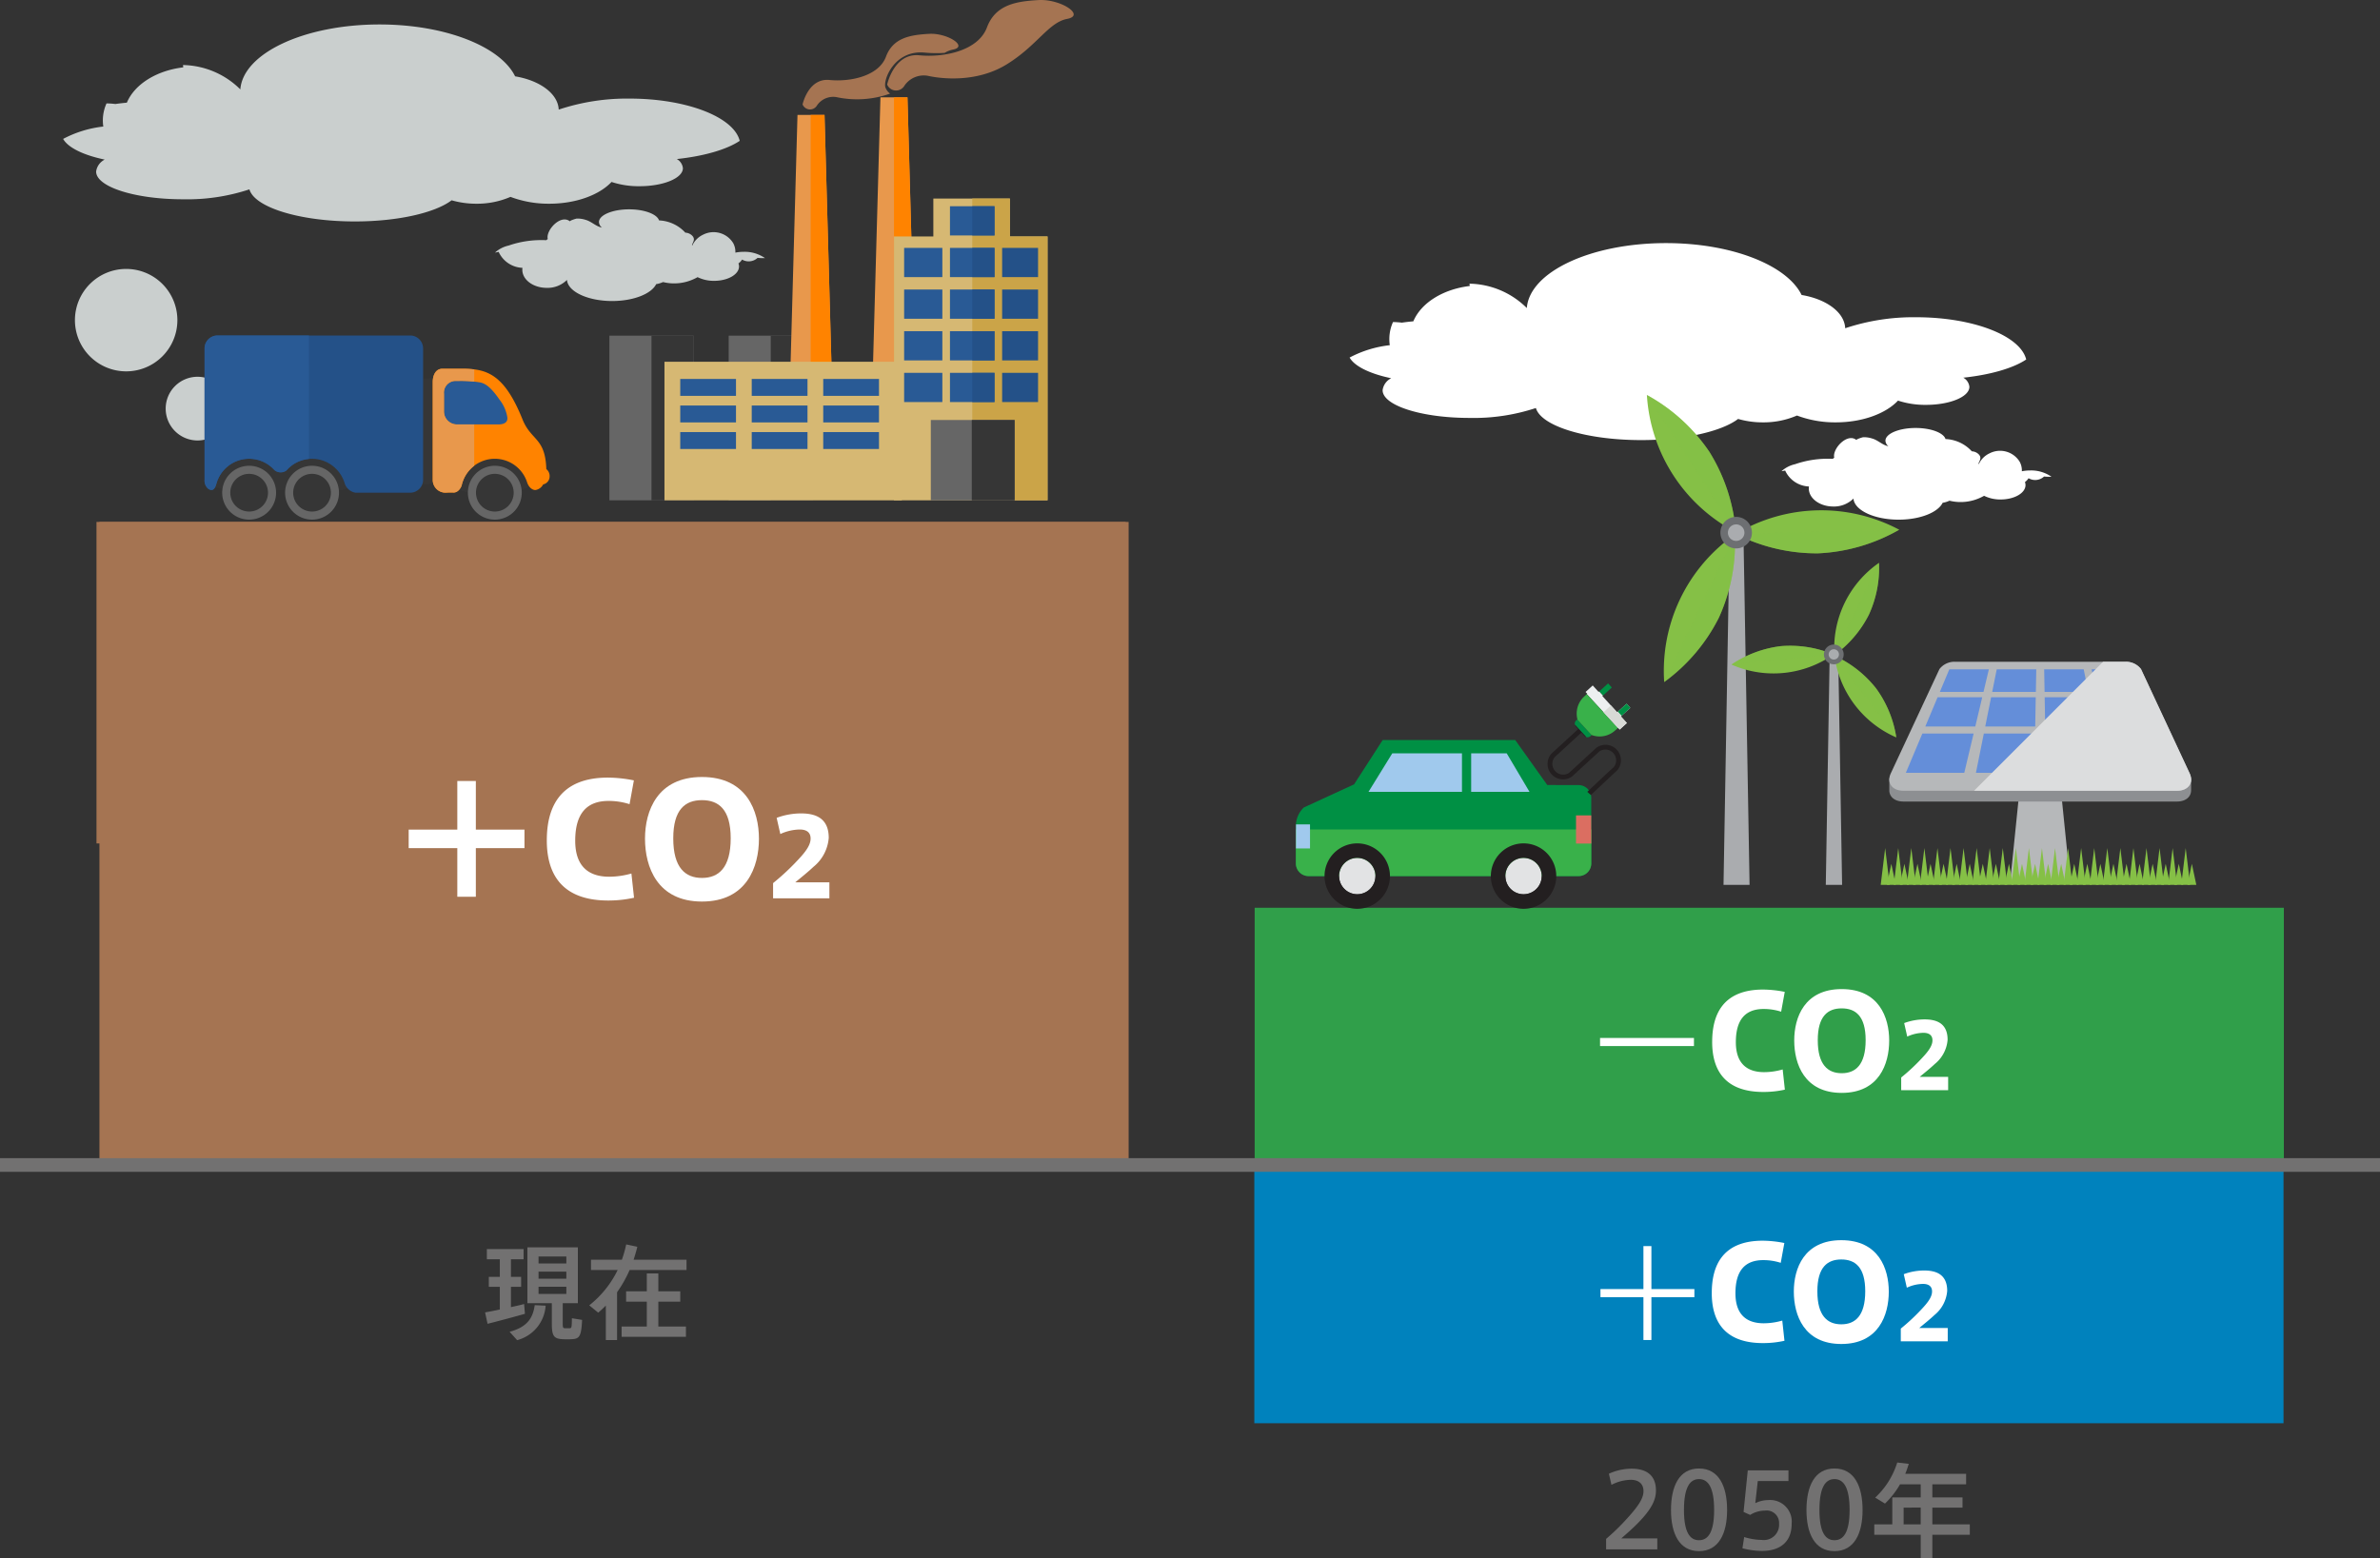
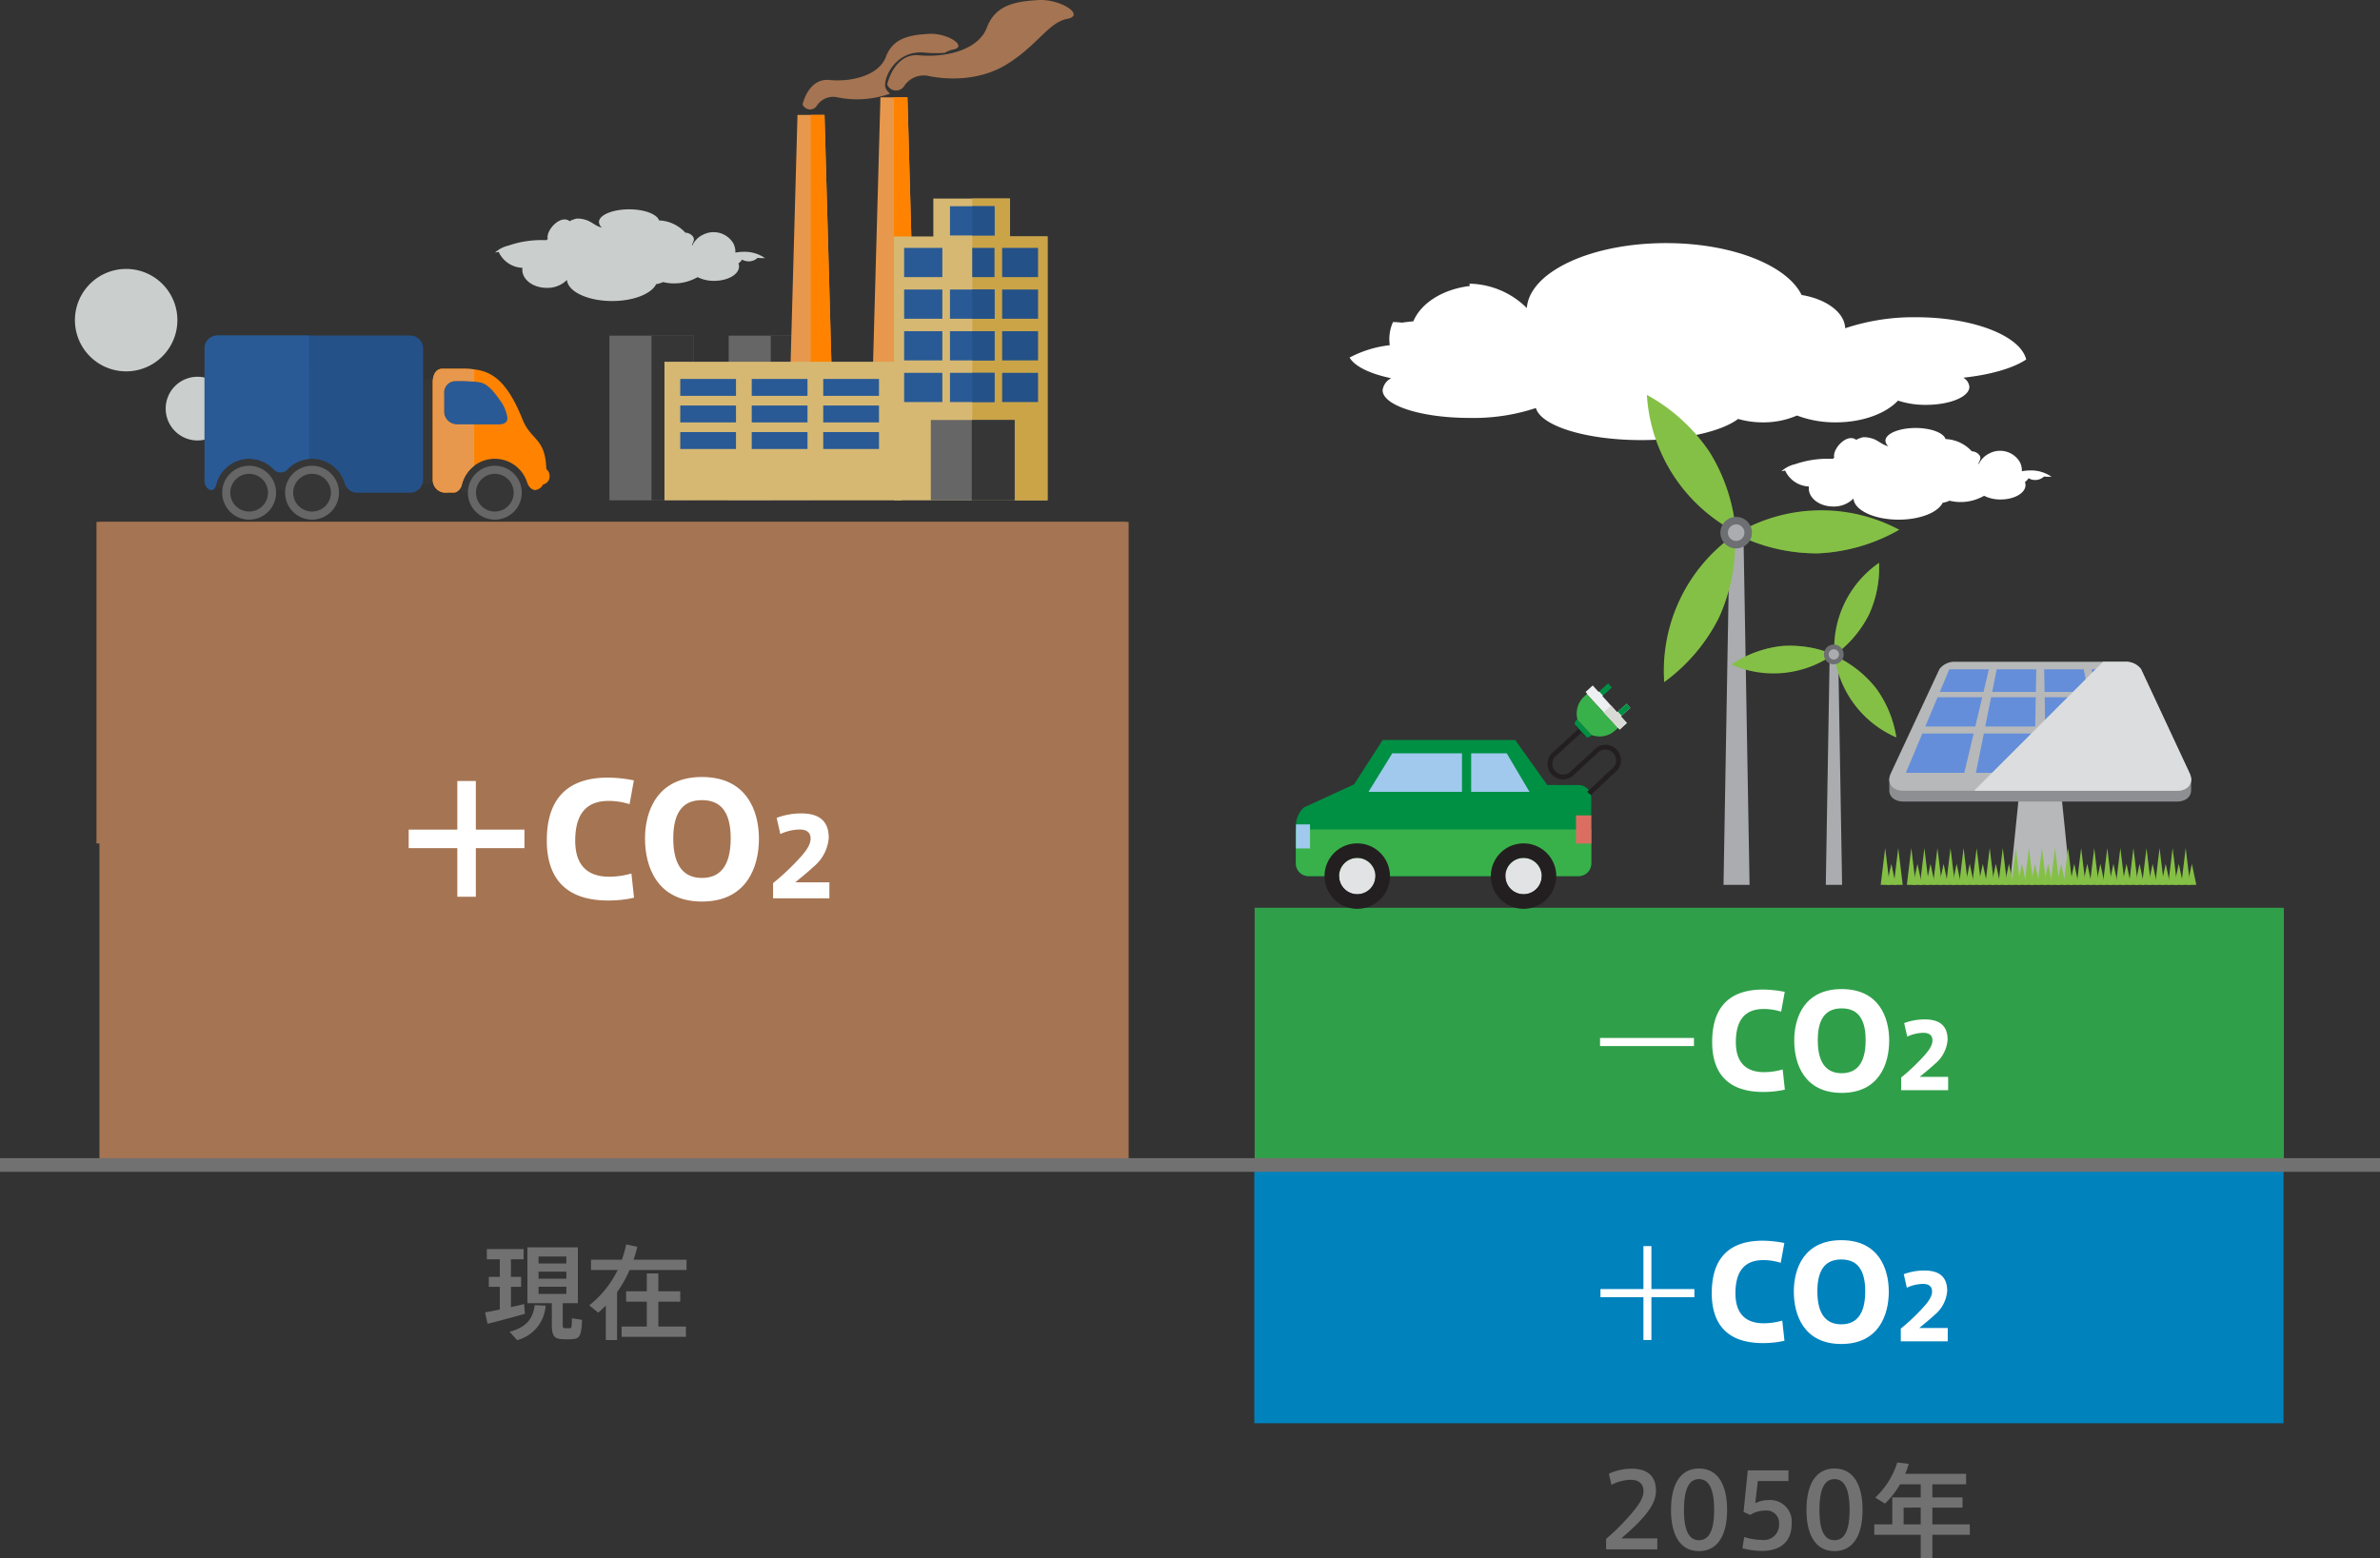
<svg xmlns="http://www.w3.org/2000/svg" width="370" height="242.28" viewBox="0 0 370 242.28">
  <rect x="0" y="0" width="370" height="242.28" fill="#333333" stroke="none" />
  <defs>
    <style>.a,.o{fill:#cacfce;}.b{fill:#666;}.c{fill:#363636;}.d{fill:#e8984c;}.e{fill:#ff8300;}.f{fill:#d6b873;}.g{fill:#cba448;}.h{fill:#a57452;}.i{fill:#295a95;}.j{fill:#245188;}.k{fill:#309f4a;}.l{fill:#0082bd;}.m{fill:#727171;}.n{fill:#fff;}.ab,.ag,.o{mix-blend-mode:multiply;isolation:isolate;}.p{fill:#009044;}.q{fill:#39b14a;}.r{fill:#db6e61;}.s{fill:#a0c9ed;}.t{fill:#e2e3e4;}.u{fill:#231f20;}.v{fill:none;}.w{fill:#edeff0;}.x{fill:#ced5db;}.y{fill:#d8dad6;}.z{fill:#aaacaf;}.aa,.ab{fill:#85c046;}.ab{opacity:0.5;}.ac{fill:#6d6f72;}.ad{fill:#b6b8ba;}.ae{fill:#8d8f92;}.af{fill:#648ed9;}.ag{fill:#dcddde;}</style>
  </defs>
  <g transform="translate(-630.5 -1004.165)">
    <path class="a" d="M656.258,1068.139a4.952,4.952,0,1,0,4.952-4.952A4.95,4.95,0,0,0,656.258,1068.139Z" transform="translate(0 -0.432)" />
    <path class="a" d="M642.15,1054.382a7.963,7.963,0,1,0,7.964-7.964A7.963,7.963,0,0,0,642.15,1054.382Z" transform="translate(0 -0.432)" />
    <g transform="translate(0 -0.432)">
      <rect class="b" width="13.086" height="25.605" transform="translate(725.236 1056.795)" />
      <rect class="c" width="6.543" height="25.605" transform="translate(731.78 1056.795)" />
      <rect class="b" width="13.085" height="25.605" transform="translate(743.781 1056.795)" />
      <rect class="c" width="6.543" height="25.605" transform="translate(750.323 1056.795)" />
      <path class="d" d="M760.324,1081.545h-7.486l1.642-59.081h4.2Z" />
      <path class="d" d="M773.221,1078.819h-7.489l1.643-59.082h4.2Z" />
      <path class="e" d="M756.527,1081.545h3.8l-1.643-59.081h-2.154Z" />
      <path class="e" d="M769.482,1078.819h3.739l-1.643-59.082h-2.1Z" />
      <rect class="f" width="36.9" height="21.549" transform="translate(733.799 1060.852)" />
      <path class="f" d="M787.5,1041.368v-5.894H775.6v5.894h-6.119V1082.4h23.875v-41.032Z" />
      <path class="g" d="M787.5,1041.368v-5.894h-5.852V1082.4h11.7v-41.032Z" />
      <path class="h" d="M768.42,1017.742s1.061-4.932,5-4.547,9.174-.75,10.511-4.328,4.6-4.062,8.023-4.259,7.359,2.375,4.449,2.927-4.657,4.163-9.432,7.09-10.3,2.166-12.038,1.8a3.628,3.628,0,0,0-3.83,1.5A1.5,1.5,0,0,1,768.42,1017.742Z" />
      <path class="h" d="M768.19,1018.293c-.538-1.073,1.287-5.984,6.068-5.516a19.315,19.315,0,0,0,3.1.039,3.891,3.891,0,0,1,1.291-.509c2.43-.463-.857-2.612-3.718-2.447s-5.586.57-6.7,3.559-5.489,3.939-8.783,3.616-4.179,3.8-4.179,3.8a1.253,1.253,0,0,0,2.243.158,3.031,3.031,0,0,1,3.2-1.256,15.305,15.305,0,0,0,8.166-.584A2.054,2.054,0,0,1,768.19,1018.293Z" />
      <rect class="b" width="13.03" height="12.491" transform="translate(775.208 1069.909)" />
      <rect class="c" width="6.661" height="12.491" transform="translate(781.577 1069.909)" />
      <rect class="i" width="8.667" height="2.628" transform="translate(736.252 1063.526)" />
      <rect class="i" width="8.669" height="2.628" transform="translate(747.366 1063.526)" />
      <rect class="i" width="8.667" height="2.628" transform="translate(758.481 1063.526)" />
      <rect class="i" width="6.925" height="4.543" transform="translate(778.185 1036.667)" />
-       <rect class="i" width="6.925" height="4.543" transform="translate(778.185 1043.145)" />
      <rect class="i" width="6.925" height="4.543" transform="translate(778.185 1049.621)" />
      <rect class="i" width="6.925" height="4.543" transform="translate(778.185 1056.098)" />
      <rect class="i" width="6.925" height="4.543" transform="translate(778.185 1062.575)" />
      <rect class="j" width="3.462" height="4.543" transform="translate(781.648 1036.667)" />
      <rect class="j" width="3.462" height="4.543" transform="translate(781.648 1043.145)" />
      <rect class="j" width="3.462" height="4.543" transform="translate(781.648 1049.621)" />
      <rect class="j" width="3.462" height="4.543" transform="translate(781.648 1056.098)" />
      <rect class="j" width="3.462" height="4.543" transform="translate(781.648 1062.575)" />
      <rect class="j" width="5.585" height="4.543" transform="translate(786.295 1043.145)" />
      <rect class="j" width="5.585" height="4.543" transform="translate(786.295 1049.621)" />
      <rect class="j" width="5.585" height="4.543" transform="translate(786.295 1056.098)" />
      <rect class="j" width="5.585" height="4.543" transform="translate(786.295 1062.575)" />
      <rect class="i" width="5.94" height="4.543" transform="translate(771.06 1043.145)" />
      <rect class="i" width="5.94" height="4.543" transform="translate(771.06 1049.621)" />
      <rect class="i" width="5.94" height="4.543" transform="translate(771.06 1056.098)" />
      <rect class="i" width="5.94" height="4.543" transform="translate(771.06 1062.575)" />
      <rect class="i" width="8.667" height="2.629" transform="translate(736.252 1067.656)" />
      <rect class="i" width="8.669" height="2.629" transform="translate(747.366 1067.656)" />
      <rect class="i" width="8.667" height="2.629" transform="translate(758.481 1067.656)" />
      <rect class="i" width="8.667" height="2.629" transform="translate(736.252 1071.787)" />
      <rect class="i" width="8.669" height="2.629" transform="translate(747.366 1071.787)" />
      <rect class="i" width="8.667" height="2.629" transform="translate(758.481 1071.787)" />
    </g>
    <g transform="translate(0 -0.432)">
      <path class="c" d="M713.365,1079.868s-3.75,3.168-12,.814c-2.208-1.772-4.375-.356-6.375-.814s-9.458.125-9.458.125a6.038,6.038,0,0,1-5.084.689c-2.666-.98-4.25.6-8.125,0s-9.083.585-9.25-.989,4.376-6.261,8.959-7.272,20.291-9.8,26.708-8.97S717.406,1076.618,713.365,1079.868Z" />
      <path class="c" d="M672.561,1081.207a3.329,3.329,0,1,1-3.33-3.329A3.329,3.329,0,0,1,672.561,1081.207Z" />
      <path class="c" d="M682.341,1081.207a3.329,3.329,0,1,1-3.33-3.329A3.329,3.329,0,0,1,682.341,1081.207Z" />
      <path class="c" d="M710.757,1081.207a3.329,3.329,0,1,1-3.33-3.329A3.329,3.329,0,0,1,710.757,1081.207Z" />
      <path class="b" d="M679.011,1077.026a4.188,4.188,0,1,0,4.188,4.187A4.188,4.188,0,0,0,679.011,1077.026Zm0,7.119a2.932,2.932,0,1,1,2.932-2.932A2.931,2.931,0,0,1,679.011,1084.145Z" />
      <path class="b" d="M707.428,1077.026a4.188,4.188,0,1,0,4.187,4.187A4.188,4.188,0,0,0,707.428,1077.026Zm0,7.119a2.932,2.932,0,1,1,2.932-2.932A2.932,2.932,0,0,1,707.428,1084.145Z" />
      <path class="b" d="M669.231,1077.026a4.188,4.188,0,1,0,4.189,4.187A4.188,4.188,0,0,0,669.231,1077.026Zm0,7.119a2.932,2.932,0,1,1,2.933-2.932A2.932,2.932,0,0,1,669.231,1084.145Z" />
      <path class="j" d="M694.264,1056.767H664.315a2.017,2.017,0,0,0-2.012,2.011V1079.2a1.643,1.643,0,0,0,.591,1.419c.936.593,1.152-.509,1.308-1a5.275,5.275,0,0,1,8.945-1.94,1.5,1.5,0,0,0,1.887.071,5.254,5.254,0,0,1,3.977-1.812,5.339,5.339,0,0,1,5.054,3.754,2.135,2.135,0,0,0,1.7,1.522h8.5a2.016,2.016,0,0,0,2.012-2.012v-20.423A2.017,2.017,0,0,0,694.264,1056.767Z" />
      <path class="i" d="M678.532,1056.767H664.315a2.017,2.017,0,0,0-2.012,2.011V1079.2a1.643,1.643,0,0,0,.591,1.419c.936.593,1.152-.509,1.308-1a5.275,5.275,0,0,1,8.945-1.94,1.5,1.5,0,0,0,1.887.071,5.253,5.253,0,0,1,3.5-1.786Z" />
      <path class="i" d="M711.365,1072.16l-11.875.268-.458-9.518,8.875,1.417Z" />
      <path class="e" d="M715.432,1077.543c-.159-4.928-2.359-4.391-3.7-7.727-2.791-6.939-5.476-7.873-9.221-7.873h-3.262c-.981,0-1.474.954-1.474,2.061v15.231a1.971,1.971,0,0,0,2.012,1.972,11.325,11.325,0,0,1,1.2-.017c.755.023,1.215-.8,1.3-1.178a5.275,5.275,0,0,1,10.162-.4c.314.936.973,1.227,1.315,1.184a1.643,1.643,0,0,0,1.176-.869,1.277,1.277,0,0,0,1.005-1.295A1.364,1.364,0,0,0,715.432,1077.543Zm-7.513-6.945h-6.387a2.018,2.018,0,0,1-2.012-2.012v-2.744a1.821,1.821,0,0,1,1.764-2.012h.64a18.353,18.353,0,0,1,3.043.205c.907.133,1.763.654,3.189,2.706a6.026,6.026,0,0,1,1.214,2.732C709.467,1070.171,709.027,1070.6,707.919,1070.6Z" />
      <path class="d" d="M704.22,1070.6h-2.688a2.018,2.018,0,0,1-2.012-2.012v-2.744a1.821,1.821,0,0,1,1.764-2.012h.64a19.219,19.219,0,0,1,2.3.109v-1.9a13.85,13.85,0,0,0-1.71-.1h-3.262c-.981,0-1.474.954-1.474,2.061v15.231a1.971,1.971,0,0,0,2.012,1.972,11.325,11.325,0,0,1,1.2-.017c.755.023,1.215-.8,1.3-1.178a5.271,5.271,0,0,1,1.93-2.979Z" />
    </g>
    <rect class="h" width="160" height="50" transform="translate(645.5 1085.325)" />
    <rect class="k" width="160" height="40" transform="translate(825.554 1145.325)" />
    <rect class="h" width="160" height="100" transform="translate(645.959 1085.325)" />
    <rect class="l" width="160" height="40" transform="translate(825.5 1185.485)" />
    <path class="m" d="M370,1.063H0V-1.063H370Z" transform="translate(630.5 1185.325)" />
    <g transform="translate(0 -0.432)">
      <path class="n" d="M712.035,1133.606v2.88h-7.561v7.561h-2.88v-7.561h-7.561v-2.88h7.561v-7.561h2.88v7.561Z" />
      <path class="n" d="M715.508,1135.262c0-4.848,1.824-9.745,9.505-9.745a21.087,21.087,0,0,1,4.032.433l-.672,3.7a10.584,10.584,0,0,0-3.264-.505c-3.36,0-5.185,1.921-5.185,6.193,0,4.009,2.113,5.593,5.281,5.593a12.663,12.663,0,0,0,3.456-.5l.408,3.768a18.422,18.422,0,0,1-4.008.432c-7.609,0-9.553-4.585-9.553-9.337Z" />
      <path class="n" d="M730.774,1135c0-4.272,1.9-9.577,8.857-9.577s8.857,5.3,8.857,9.6c0,4.368-1.9,9.769-8.857,9.769s-8.857-5.4-8.857-9.769Zm4.393-.024c0,4.561,1.872,6.144,4.464,6.144s4.465-1.583,4.465-6.168c0-4.488-1.872-5.928-4.465-5.928s-4.464,1.44-4.464,5.928Z" />
      <path class="n" d="M756.519,1135c0-1.058-.756-1.411-1.7-1.411a7.465,7.465,0,0,0-3.008.706l-.571-2.52a11,11,0,0,1,3.78-.689c2.067,0,4.318.588,4.318,3.8a6.441,6.441,0,0,1-2.369,4.5c-.907.857-1.949,1.68-2.839,2.42h5.309v2.486h-8.753v-2.369a36.963,36.963,0,0,0,3.36-3.074c1.31-1.361,2.47-2.621,2.47-3.83Z" />
    </g>
    <g transform="translate(0 -0.432)">
      <path class="n" d="M879.247,1166.005h14.6v1.26h-14.6Z" />
      <path class="n" d="M896.679,1166.6c0-4.041,1.52-8.122,7.922-8.122a17.551,17.551,0,0,1,3.36.361l-.56,3.08a8.821,8.821,0,0,0-2.72-.42c-2.8,0-4.322,1.6-4.322,5.161,0,3.341,1.761,4.661,4.4,4.661a10.552,10.552,0,0,0,2.88-.42l.34,3.141a15.355,15.355,0,0,1-3.34.36c-6.342,0-7.962-3.821-7.962-7.782Z" />
      <path class="n" d="M909.435,1166.385c0-3.56,1.58-7.981,7.381-7.981s7.382,4.421,7.382,8c0,3.641-1.58,8.142-7.382,8.142s-7.381-4.5-7.381-8.142Zm3.66-.02c0,3.8,1.561,5.121,3.721,5.121s3.721-1.32,3.721-5.141c0-3.741-1.56-4.941-3.721-4.941s-3.721,1.2-3.721,4.941Z" />
      <path class="n" d="M930.925,1166.381c0-.883-.63-1.177-1.414-1.177a6.226,6.226,0,0,0-2.508.588l-.476-2.1a9.173,9.173,0,0,1,3.152-.574c1.723,0,3.6.49,3.6,3.166a5.375,5.375,0,0,1-1.975,3.753c-.757.715-1.625,1.4-2.367,2.018h4.426v2.073h-7.3v-1.975a30.858,30.858,0,0,0,2.8-2.564c1.093-1.134,2.059-2.185,2.059-3.193Z" />
    </g>
    <g transform="translate(0 -0.432)">
      <path class="n" d="M893.913,1205.053v1.26h-6.682v6.661h-1.24v-6.661H879.31v-1.26h6.681v-6.682h1.24v6.682Z" />
      <path class="n" d="M896.616,1205.653c0-4.041,1.52-8.122,7.922-8.122a17.646,17.646,0,0,1,3.36.36l-.56,3.081a8.792,8.792,0,0,0-2.72-.42c-2.8,0-4.322,1.6-4.322,5.161,0,3.34,1.761,4.66,4.4,4.66a10.515,10.515,0,0,0,2.88-.42l.34,3.141a15.355,15.355,0,0,1-3.34.36c-6.342,0-7.962-3.82-7.962-7.781Z" />
      <path class="n" d="M909.372,1205.432c0-3.56,1.58-7.981,7.381-7.981s7.382,4.421,7.382,8c0,3.641-1.58,8.142-7.382,8.142s-7.381-4.5-7.381-8.142Zm3.66-.02c0,3.8,1.561,5.122,3.721,5.122s3.721-1.321,3.721-5.142c0-3.74-1.56-4.941-3.721-4.941s-3.721,1.2-3.721,4.941Z" />
      <path class="n" d="M930.862,1205.428c0-.882-.63-1.177-1.414-1.177a6.211,6.211,0,0,0-2.508.589l-.476-2.1a9.145,9.145,0,0,1,3.152-.575c1.723,0,3.6.491,3.6,3.166a5.377,5.377,0,0,1-1.975,3.754c-.757.714-1.625,1.4-2.367,2.017H933.3v2.073H926V1211.2a30.833,30.833,0,0,0,2.8-2.563c1.093-1.135,2.059-2.185,2.059-3.194Z" />
    </g>
    <path class="o" d="M711.724,1046.246a2.048,2.048,0,0,0-.023.3c0,1.555,1.7,2.815,3.8,2.815a4.269,4.269,0,0,0,3.141-1.238c.139,1.824,3.227,3.284,7.024,3.284,3.329,0,6.11-1.121,6.843-2.626a4.039,4.039,0,0,0,1.068-.323,7.269,7.269,0,0,0,4.913-.524c.158-.075.31-.155.46-.238a5.681,5.681,0,0,0,2.574.572c2.135,0,3.866-1,3.866-2.235a1.336,1.336,0,0,0-.09-.471,2.293,2.293,0,0,0,.566-.6,2.033,2.033,0,0,0,1.9.081,1.99,1.99,0,0,0,.506-.344c.253.023.517.038.788.038.123,0,.245,0,.364-.008a5.546,5.546,0,0,0-3.293-.975,6.588,6.588,0,0,0-1.311.129,2.8,2.8,0,0,0-.341-1.491,3.575,3.575,0,0,0-4.652-1.311,3.449,3.449,0,0,0-1.71,1.711c-.01-.039-.027-.078-.037-.119.17-.448.521-.874.078-1.379a1.582,1.582,0,0,0-1.114-.516,5.853,5.853,0,0,0-4.088-1.905c-.3-.971-2.265-1.723-4.648-1.723-2.592,0-4.693.886-4.693,1.981a1.169,1.169,0,0,0,.463.855c-.947-.178-1.608-.944-2.535-1.2a4.138,4.138,0,0,0-1.4-.2c-.055.006-1.165.325-1.018.45-1.432-1.209-3.819,1.382-3.467,2.733a.708.708,0,0,0-.205.174c-.166,0-.333-.007-.5-.007a15.479,15.479,0,0,0-5.381.845,4.66,4.66,0,0,0-2.116,1.093,4.485,4.485,0,0,0,.564-.114A4.234,4.234,0,0,0,711.724,1046.246Z" transform="translate(0 -0.432)" />
-     <path class="o" d="M646.78,1029.413a2.44,2.44,0,0,0-1.336,1.861c0,2.379,6.04,4.311,13.494,4.311a30.772,30.772,0,0,0,10.336-1.541c.791,2.8,7.822,4.989,16.382,4.989,6.725,0,12.5-1.352,15.053-3.289a13.841,13.841,0,0,0,3.84.532,13.111,13.111,0,0,0,5.311-1.063,16.85,16.85,0,0,0,6.025,1.063c4.17,0,7.795-1.368,9.684-3.384a13.445,13.445,0,0,0,4.349.662c3.725,0,6.747-1.254,6.747-2.8a1.841,1.841,0,0,0-.946-1.425c4.258-.454,7.773-1.486,9.779-2.83-.9-3.691-8.218-6.569-17.114-6.569a33.554,33.554,0,0,0-11.026,1.71c-.1-2.47-2.928-4.534-6.777-5.172-2.26-4.623-10.829-8.068-21.079-8.068-11.7,0-21.213,4.487-21.639,10.1a12.959,12.959,0,0,0-8.909-3.79c.008.122.022.242.039.361-4.2.5-7.588,2.658-8.771,5.492-.61.055-1.206.123-1.781.207a13.059,13.059,0,0,0-1.382-.094,6.461,6.461,0,0,0-.5,3.6,17.452,17.452,0,0,0-6.245,1.922C641.09,1027.57,643.5,1028.73,646.78,1029.413Z" transform="translate(0 -0.432)" />
    <path class="n" d="M911.724,1080.246a2.048,2.048,0,0,0-.023.3c0,1.555,1.7,2.815,3.8,2.815a4.269,4.269,0,0,0,3.141-1.238c.139,1.824,3.227,3.284,7.024,3.284,3.329,0,6.11-1.121,6.843-2.626a4.039,4.039,0,0,0,1.068-.323,7.269,7.269,0,0,0,4.913-.524c.158-.075.31-.155.46-.238a5.681,5.681,0,0,0,2.574.572c2.135,0,3.866-1,3.866-2.235a1.336,1.336,0,0,0-.09-.471,2.293,2.293,0,0,0,.566-.6,2.033,2.033,0,0,0,1.9.081,1.99,1.99,0,0,0,.506-.344c.253.023.517.038.788.038.123,0,.245,0,.364-.008a5.546,5.546,0,0,0-3.293-.975,6.588,6.588,0,0,0-1.311.129,2.8,2.8,0,0,0-.341-1.491,3.575,3.575,0,0,0-4.652-1.311,3.449,3.449,0,0,0-1.71,1.711c-.01-.039-.027-.078-.037-.119.17-.448.521-.874.078-1.379a1.582,1.582,0,0,0-1.114-.516,5.853,5.853,0,0,0-4.088-1.905c-.3-.971-2.265-1.723-4.648-1.723-2.592,0-4.693.886-4.693,1.981a1.169,1.169,0,0,0,.463.855c-.947-.178-1.608-.944-2.535-1.2a4.138,4.138,0,0,0-1.4-.2c-.055.006-1.165.325-1.018.45-1.432-1.209-3.819,1.382-3.467,2.733a.708.708,0,0,0-.205.174c-.166,0-.333-.007-.5-.007a15.479,15.479,0,0,0-5.381.845,4.66,4.66,0,0,0-2.116,1.093,4.485,4.485,0,0,0,.564-.114A4.234,4.234,0,0,0,911.724,1080.246Z" transform="translate(0 -0.432)" />
    <path class="n" d="M846.78,1063.413a2.44,2.44,0,0,0-1.336,1.861c0,2.379,6.04,4.311,13.494,4.311a30.772,30.772,0,0,0,10.336-1.541c.791,2.8,7.822,4.989,16.382,4.989,6.725,0,12.5-1.352,15.053-3.289a13.841,13.841,0,0,0,3.84.532,13.111,13.111,0,0,0,5.311-1.063,16.85,16.85,0,0,0,6.025,1.063c4.17,0,7.795-1.368,9.684-3.384a13.445,13.445,0,0,0,4.349.662c3.725,0,6.747-1.254,6.747-2.8a1.841,1.841,0,0,0-.946-1.425c4.258-.454,7.773-1.486,9.779-2.83-.9-3.691-8.218-6.569-17.114-6.569a33.556,33.556,0,0,0-11.026,1.71c-.1-2.47-2.928-4.534-6.777-5.172-2.26-4.623-10.829-8.068-21.079-8.068-11.7,0-21.213,4.487-21.639,10.1a12.959,12.959,0,0,0-8.909-3.79c.008.122.022.242.039.361-4.2.5-7.588,2.658-8.771,5.492-.61.055-1.206.123-1.781.207a13.01,13.01,0,0,0-1.382-.094,6.461,6.461,0,0,0-.5,3.6,17.452,17.452,0,0,0-6.245,1.922C841.09,1061.57,843.5,1062.73,846.78,1063.413Z" transform="translate(0 -0.432)" />
    <g transform="translate(0 -0.432)">
      <path class="p" d="M877.882,1128.794v-.142a1.97,1.97,0,0,0-1.967-1.971h-1.459l-3.414-.014-1.518-2.131-3.463-4.862H845.454l-4.45,6.9-5.044,2.32-2.764,1.271a3.989,3.989,0,0,0-1.236,3.069v5.631a1.968,1.968,0,0,0,1.969,1.969h41.986a1.968,1.968,0,0,0,1.967-1.969v-10.068Z" />
      <path class="q" d="M833.929,1140.831h41.986a1.968,1.968,0,0,0,1.967-1.969v-5.278H831.96v5.278A1.968,1.968,0,0,0,833.929,1140.831Z" />
      <rect class="r" width="2.372" height="4.383" transform="translate(875.51 1131.392)" />
      <rect class="s" width="2.179" height="3.74" transform="translate(831.978 1132.794)" />
      <path class="s" d="M843.25,1127.732h14.531v-5.985H846.944Z" />
      <path class="s" d="M860.375,1121.747h-1.165v5.985h9.071l-3.542-5.985Z" />
      <circle class="t" cx="2.825" cy="2.825" r="2.825" transform="translate(838.678 1138.006)" />
      <path class="u" d="M841.5,1135.745a5.086,5.086,0,1,0,5.086,5.086A5.086,5.086,0,0,0,841.5,1135.745Zm0,7.911a2.825,2.825,0,1,1,2.826-2.825A2.825,2.825,0,0,1,841.5,1143.656Z" />
      <path class="t" d="M867.355,1138.006a2.825,2.825,0,1,0,2.825,2.825A2.826,2.826,0,0,0,867.355,1138.006Z" />
      <path class="u" d="M867.355,1135.745a5.086,5.086,0,1,0,5.086,5.086A5.087,5.087,0,0,0,867.355,1135.745Zm0,7.911a2.825,2.825,0,1,1,2.825-2.825A2.826,2.826,0,0,1,867.355,1143.656Z" />
      <path class="v" d="M879.615,1112.839l2.29,2.523.116-.106-2.306-2.507Z" />
      <path class="w" d="M882.051,1117.768l.25.275,1.116-1.014-.933-1.027.121-.109-.586-.637-.116.106-2.29-2.523.1-.089-.585-.637-.1.087-.918-1.012L877,1112.2l.25.275-.066.06,4.836,5.259Z" />
      <path class="p" d="M877.761,1119.069l.174-.157-2.239-2.436-.157.144a.688.688,0,0,0-.2.675l1.766,1.92A.683.683,0,0,0,877.761,1119.069Z" />
      <path class="x" d="M883.372,1114.029l-1.048.952-.3.275.586.637.3-.275,1.044-.949Z" />
      <path class="p" d="M879.432,1111.837l-.3.275.585.637.3-.275,1.063-.966-.581-.64Z" />
      <path class="q" d="M877.185,1112.536l-.4.367c-.027.025-.052.051-.077.076a3.585,3.585,0,0,0-.979,3.471l-.028.026,2.239,2.436.012-.01a3.614,3.614,0,0,0,.88.2,3.562,3.562,0,0,0,2.707-.868c.015-.014.031-.026.046-.039l.44-.4Z" />
      <path class="u" d="M881.9,1124.409a2.406,2.406,0,0,0-.038-3.213h0a2.406,2.406,0,0,0-3.2-.306v0l-.006.006-.369.34-2.413,2.218-1.443,1.327,0,0h0a1.677,1.677,0,0,1-2.012-.135l-.049-.043c-.03-.028-.059-.056-.088-.086l-.005-.006-.005-.005c-.027-.031-.054-.062-.079-.095-.013-.017-.027-.034-.039-.052a1.68,1.68,0,0,1,.034-2.017h0l1.447-1.33,1.991-1.831.717-.659.455.5a.682.682,0,0,0,.3.192l-1.766-1.92a.7.7,0,0,0,.155.289l.356.392-.72.662-3.065,2.818-.369.34-.006.005h0a2.406,2.406,0,0,0,.039,3.213h0a2.4,2.4,0,0,0,3.2.306h0l.007-.005.368-.339,2.413-2.22,1.443-1.325,0,0h0a1.68,1.68,0,0,1,2.013.134l.048.044c.03.028.06.056.088.086l.005.006.005.005c.028.03.053.063.078.094l.04.053a1.68,1.68,0,0,1-.034,2.017h0l-1.447,1.33-2.684,2.532.551.495,3.705-3.472.369-.339.006-.006Z" />
      <path class="v" d="M881.9,1115.362l.116-.106-.974-1.059-.108.1Z" />
      <path class="y" d="M882.485,1116l.121-.109-.586-.637-.116.106-.966-1.065-1.156,1.063,2.238,2.435.031-.027.25.275,1.116-1.014Z" />
      <path class="p" d="M882.909,1115.618l1.044-.949-.581-.64-1.048.952-.3.275.586.637Z" />
    </g>
    <g transform="translate(0 -0.432)">
      <path class="z" d="M902.491,1142.2h-4.049l.959-55.063h2.131Z" />
      <path class="aa" d="M896.249,1074.866a27.857,27.857,0,0,1,4.11,12.483,25.822,25.822,0,0,1-13.83-21.328A27.847,27.847,0,0,1,896.249,1074.866Z" />
      <path class="ab" d="M896.249,1074.866a27.847,27.847,0,0,0-9.72-8.845l13.83,21.328A27.857,27.857,0,0,0,896.249,1074.866Z" />
      <path class="aa" d="M913.137,1090.643a27.841,27.841,0,0,1-12.792-3.012,25.827,25.827,0,0,1,25.41-.663A27.843,27.843,0,0,1,913.137,1090.643Z" />
      <path class="ab" d="M913.137,1090.643a27.843,27.843,0,0,0,12.618-3.675l-25.41.663A27.841,27.841,0,0,0,913.137,1090.643Z" />
      <path class="aa" d="M897.725,1100.636a27.841,27.841,0,0,0,2.469-12.908,25.827,25.827,0,0,0-10.973,22.929A27.851,27.851,0,0,0,897.725,1100.636Z" />
      <path class="ab" d="M897.725,1100.636a27.851,27.851,0,0,1-8.5,10.021l10.973-22.929A27.841,27.841,0,0,1,897.725,1100.636Z" />
      <path class="ac" d="M902.465,1086.094a2.451,2.451,0,1,0-.723,3.389A2.45,2.45,0,0,0,902.465,1086.094Z" />
      <path class="z" d="M901.486,1086.728a1.284,1.284,0,1,0-.379,1.776A1.284,1.284,0,0,0,901.486,1086.728Z" />
    </g>
    <g transform="translate(0 -0.432)">
      <path class="z" d="M916.878,1142.2h-2.536l.6-35.576h1.334Z" />
      <path class="aa" d="M907.4,1105.07a17.448,17.448,0,0,1,8.13,1.3,16.182,16.182,0,0,1-15.848,1.571A17.453,17.453,0,0,1,907.4,1105.07Z" />
      <path class="ab" d="M907.4,1105.07a17.453,17.453,0,0,0-7.718,2.87l15.848-1.571A17.448,17.448,0,0,0,907.4,1105.07Z" />
      <path class="aa" d="M921.034,1100.2a17.459,17.459,0,0,1-5.352,6.257,16.181,16.181,0,0,1,6.932-14.338A17.438,17.438,0,0,1,921.034,1100.2Z" />
      <path class="ab" d="M921.034,1100.2a17.438,17.438,0,0,0,1.58-8.081l-6.932,14.338A17.459,17.459,0,0,0,921.034,1100.2Z" />
      <path class="aa" d="M922.168,1111.653a17.443,17.443,0,0,0-6.475-5.083,16.182,16.182,0,0,0,9.61,12.7A17.452,17.452,0,0,0,922.168,1111.653Z" />
      <path class="ab" d="M922.168,1111.653a17.452,17.452,0,0,1,3.135,7.615l-9.61-12.7A17.443,17.443,0,0,1,922.168,1111.653Z" />
      <path class="ac" d="M915.435,1104.836a1.535,1.535,0,1,0,1.679,1.377A1.534,1.534,0,0,0,915.435,1104.836Z" />
      <path class="z" d="M915.507,1105.564a.8.8,0,1,0,.879.72A.8.8,0,0,0,915.507,1105.564Z" />
    </g>
    <g transform="translate(0 -0.432)">
      <path class="ad" d="M952.377,1142.018h-9.4l1.675-16.469H950.7Z" />
      <path class="ae" d="M971.139,1125.618h-.656l-7.14-15.3a2.949,2.949,0,0,0-2.533-1.131H934.545a2.946,2.946,0,0,0-2.532,1.131l-7.14,15.3h-.656v1.838h0c-.019,1.026.812,1.783,2.207,1.783h42.5c1.4,0,2.227-.757,2.207-1.783h.005Z" />
      <path class="ad" d="M970.906,1124.853c.682,1.462-.187,2.712-1.979,2.712h-42.5c-1.792,0-2.662-1.25-1.979-2.712l7.564-16.213a2.946,2.946,0,0,1,2.532-1.131H960.81a2.948,2.948,0,0,1,2.533,1.131Z" />
      <path class="af" d="M938.86,1112.193h-6.789l1.477-3.516h6.146Z" />
      <path class="af" d="M947,1112.193h-6.788l.706-3.516h6.146Z" />
      <path class="af" d="M955.143,1112.193h-6.788l-.064-3.516h6.146Z" />
      <path class="af" d="M963.284,1112.193H956.5l-.836-3.516h6.145Z" />
      <path class="af" d="M937.582,1117.57h-7.771l1.91-4.545h6.94Z" />
      <path class="af" d="M946.9,1117.57h-7.771l.914-4.545h6.939Z" />
      <path class="af" d="M956.224,1117.57h-7.771l-.083-4.545h6.94Z" />
      <path class="af" d="M965.545,1117.57h-7.771l-1.08-4.545h6.94Z" />
      <path class="af" d="M935.872,1124.769h-9.086l2.566-6.1h7.971Z" />
      <path class="af" d="M946.771,1124.769h-9.088l1.228-6.1h7.97Z" />
      <path class="af" d="M957.671,1124.769h-9.087l-.112-6.1h7.971Z" />
      <path class="af" d="M968.57,1124.769h-9.086l-1.45-6.1H966Z" />
      <path class="ag" d="M963.343,1108.64a2.948,2.948,0,0,0-2.533-1.131h-3.364l-20.054,20.056h31.535c1.792,0,2.661-1.25,1.979-2.712Z" />
      <path class="aa" d="M924.267,1142.2h-1.388l.694-5.726Z" />
      <path class="aa" d="M925.223,1142.2h-1.388l.694-3.274Z" />
      <path class="aa" d="M926.3,1142.2H924.91l.694-5.726Z" />
-       <path class="aa" d="M927.255,1142.2h-1.388l.694-3.274Z" />
      <path class="aa" d="M928.329,1142.2h-1.387l.694-5.726Z" />
      <path class="aa" d="M929.287,1142.2H927.9l.694-3.274Z" />
      <path class="aa" d="M930.361,1142.2h-1.387l.694-5.726Z" />
      <path class="aa" d="M931.318,1142.2H929.93l.694-3.274Z" />
      <path class="aa" d="M932.393,1142.2h-1.387l.694-5.726Z" />
      <path class="aa" d="M933.349,1142.2h-1.387l.694-3.274Z" />
      <path class="aa" d="M934.424,1142.2h-1.387l.693-5.726Z" />
      <path class="aa" d="M935.381,1142.2h-1.387l.694-3.274Z" />
      <path class="aa" d="M936.456,1142.2h-1.387l.693-5.726Z" />
      <path class="aa" d="M937.413,1142.2h-1.387l.694-3.274Z" />
      <path class="aa" d="M938.488,1142.2H937.1l.693-5.726Z" />
      <path class="aa" d="M939.444,1142.2h-1.387l.694-3.274Z" />
      <path class="aa" d="M940.519,1142.2h-1.387l.693-5.726Z" />
      <path class="aa" d="M941.476,1142.2h-1.387l.694-3.274Z" />
      <path class="aa" d="M942.551,1142.2h-1.387l.693-5.726Z" />
      <path class="aa" d="M943.508,1142.2h-1.387l.693-3.274Z" />
      <path class="aa" d="M944.583,1142.2H943.2l.693-5.726Z" />
      <path class="aa" d="M945.54,1142.2h-1.387l.693-3.274Z" />
      <path class="aa" d="M946.615,1142.2h-1.389l.694-5.726Z" />
      <path class="aa" d="M947.571,1142.2h-1.387l.693-3.274Z" />
      <path class="aa" d="M948.639,1142.2h-1.387l.694-5.726Z" />
      <path class="aa" d="M949.6,1142.2h-1.388l.694-3.274Z" />
      <path class="aa" d="M950.671,1142.2h-1.387l.694-5.726Z" />
      <path class="aa" d="M951.628,1142.2H950.24l.694-3.274Z" />
      <path class="aa" d="M952.7,1142.2h-1.388l.694-5.726Z" />
      <path class="aa" d="M953.659,1142.2h-1.387l.694-3.274Z" />
      <path class="aa" d="M954.734,1142.2h-1.388l.694-5.726Z" />
      <path class="aa" d="M955.691,1142.2H954.3l.694-3.274Z" />
      <path class="aa" d="M956.766,1142.2h-1.388l.694-5.726Z" />
      <path class="aa" d="M957.723,1142.2h-1.387l.694-3.274Z" />
      <path class="aa" d="M958.8,1142.2H957.41l.694-5.726Z" />
      <path class="aa" d="M959.754,1142.2h-1.387l.694-3.274Z" />
      <path class="aa" d="M960.83,1142.2h-1.388l.694-5.726Z" />
      <path class="aa" d="M961.786,1142.2H960.4l.694-3.274Z" />
      <path class="aa" d="M962.861,1142.2h-1.387l.693-5.726Z" />
      <path class="aa" d="M963.818,1142.2H962.43l.694-3.274Z" />
      <path class="aa" d="M964.893,1142.2h-1.387l.693-5.726Z" />
      <path class="aa" d="M965.85,1142.2h-1.388l.694-3.274Z" />
      <path class="aa" d="M966.924,1142.2h-1.387l.693-5.726Z" />
      <path class="aa" d="M967.881,1142.2h-1.388l.693-3.274Z" />
      <path class="aa" d="M968.956,1142.2h-1.387l.693-5.726Z" />
      <path class="aa" d="M969.913,1142.2h-1.387l.693-3.274Z" />
      <path class="aa" d="M970.988,1142.2H969.6l.693-5.726Z" />
      <path class="aa" d="M971.945,1142.2h-1.388l.693-3.274Z" />
    </g>
    <g transform="translate(0 -0.432)">
      <path class="m" d="M886,1236.473c0-1.152-.768-1.761-1.984-1.761a6.833,6.833,0,0,0-2.994.784l-.4-1.728a8.62,8.62,0,0,1,3.521-.785c1.985,0,3.794.753,3.794,3.41,0,1.568-.848,3.009-2.593,4.834-1.04,1.088-2.017,1.9-2.785,2.593h5.586v1.713h-7.955V1243.9a34.418,34.418,0,0,0,3.185-3.089c1.713-1.873,2.625-3.153,2.625-4.322Z" />
      <path class="m" d="M899,1239.418c0,3.617-1.281,6.387-4.37,6.387s-4.354-2.77-4.354-6.4c0-3.681,1.265-6.451,4.354-6.451s4.37,2.77,4.37,6.451Zm-6.707,0c0,3.521.96,4.69,2.337,4.69s2.353-1.169,2.353-4.706c0-3.585-.977-4.8-2.353-4.8s-2.337,1.217-2.337,4.8Z" />
      <path class="m" d="M905.367,1237.866a3.362,3.362,0,0,1,3.666,3.7c0,2.945-1.953,4.21-4.626,4.21a12.37,12.37,0,0,1-3.026-.417l.273-1.744a9.7,9.7,0,0,0,2.737.448,2.374,2.374,0,0,0,2.689-2.529,1.939,1.939,0,0,0-2.209-2.033,4.365,4.365,0,0,0-2.289.672l-1.024-.464.656-6.466h6.323v1.664h-4.77l-.385,3.442A4.581,4.581,0,0,1,905.367,1237.866Z" />
      <path class="m" d="M920.06,1239.418c0,3.617-1.281,6.387-4.37,6.387s-4.354-2.77-4.354-6.4c0-3.681,1.265-6.451,4.354-6.451s4.37,2.77,4.37,6.451Zm-6.707,0c0,3.521.96,4.69,2.337,4.69s2.353-1.169,2.353-4.706c0-3.585-.977-4.8-2.353-4.8s-2.337,1.217-2.337,4.8Z" />
      <path class="m" d="M930.906,1243.26v3.617H929.1v-3.617h-7.219v-1.617h2.8v-4.194H929.1v-2.033H925.88a13.19,13.19,0,0,1-2.337,2.994l-1.521-.929a12.443,12.443,0,0,0,3.426-5.458l1.793.208a16.177,16.177,0,0,1-.545,1.553h9.46v1.632h-5.25v2.033h4.69v1.585h-4.69v2.609h5.826v1.617Zm-1.809-1.617v-2.609H926.44v2.609Z" />
    </g>
    <g transform="translate(0 -0.432)">
      <path class="m" d="M708.205,1208.228v-3.522h-1.713v-1.552h1.713v-2.738h-2.018v-1.584H711.9v1.584h-1.969v2.738h1.585v1.552h-1.585v3.154c.736-.16,1.457-.321,2.049-.481l.128,1.521c-1.713.48-4.306,1.184-5.81,1.552l-.384-1.776C706.508,1208.58,707.324,1208.42,708.205,1208.228Zm7.122-.592a5.957,5.957,0,0,1-4.433,5.361l-1.169-1.3c2.849-.768,3.633-2.241,3.905-4.145Zm2.657,2.736c0,.657.048.753.321.769h.784c.272-.016.3-.1.32-1.553l1.585.257c-.128,2.672-.432,2.977-1.777,3.008-.336.016-.817.016-1.089,0-1.536-.047-1.84-.464-1.84-2.481v-3.121h-3.794v-8.691h7.843v8.691h-2.353Zm-3.761-9.3h4.321v-1.089h-4.321Zm0,2.369h4.321v-1.1h-4.321Zm0,2.369h4.321v-1.121h-4.321Z" />
      <path class="m" d="M726.428,1212.982h-1.745v-5.363c-.384.385-.768.753-1.184,1.1l-1.393-1.137a15.777,15.777,0,0,0,4.417-5.49h-4.145v-1.6h4.8a18.639,18.639,0,0,0,.672-2.384l1.729.368c-.16.688-.368,1.36-.576,2.016h8.227v1.6H728.38a19.256,19.256,0,0,1-1.952,3.458Zm4.626-2.1v-3.874h-3.218v-1.6h3.218v-2.785h1.792v2.785h3.409v1.6h-3.409v3.874h4.29v1.6h-10v-1.6Z" />
    </g>
  </g>
</svg>